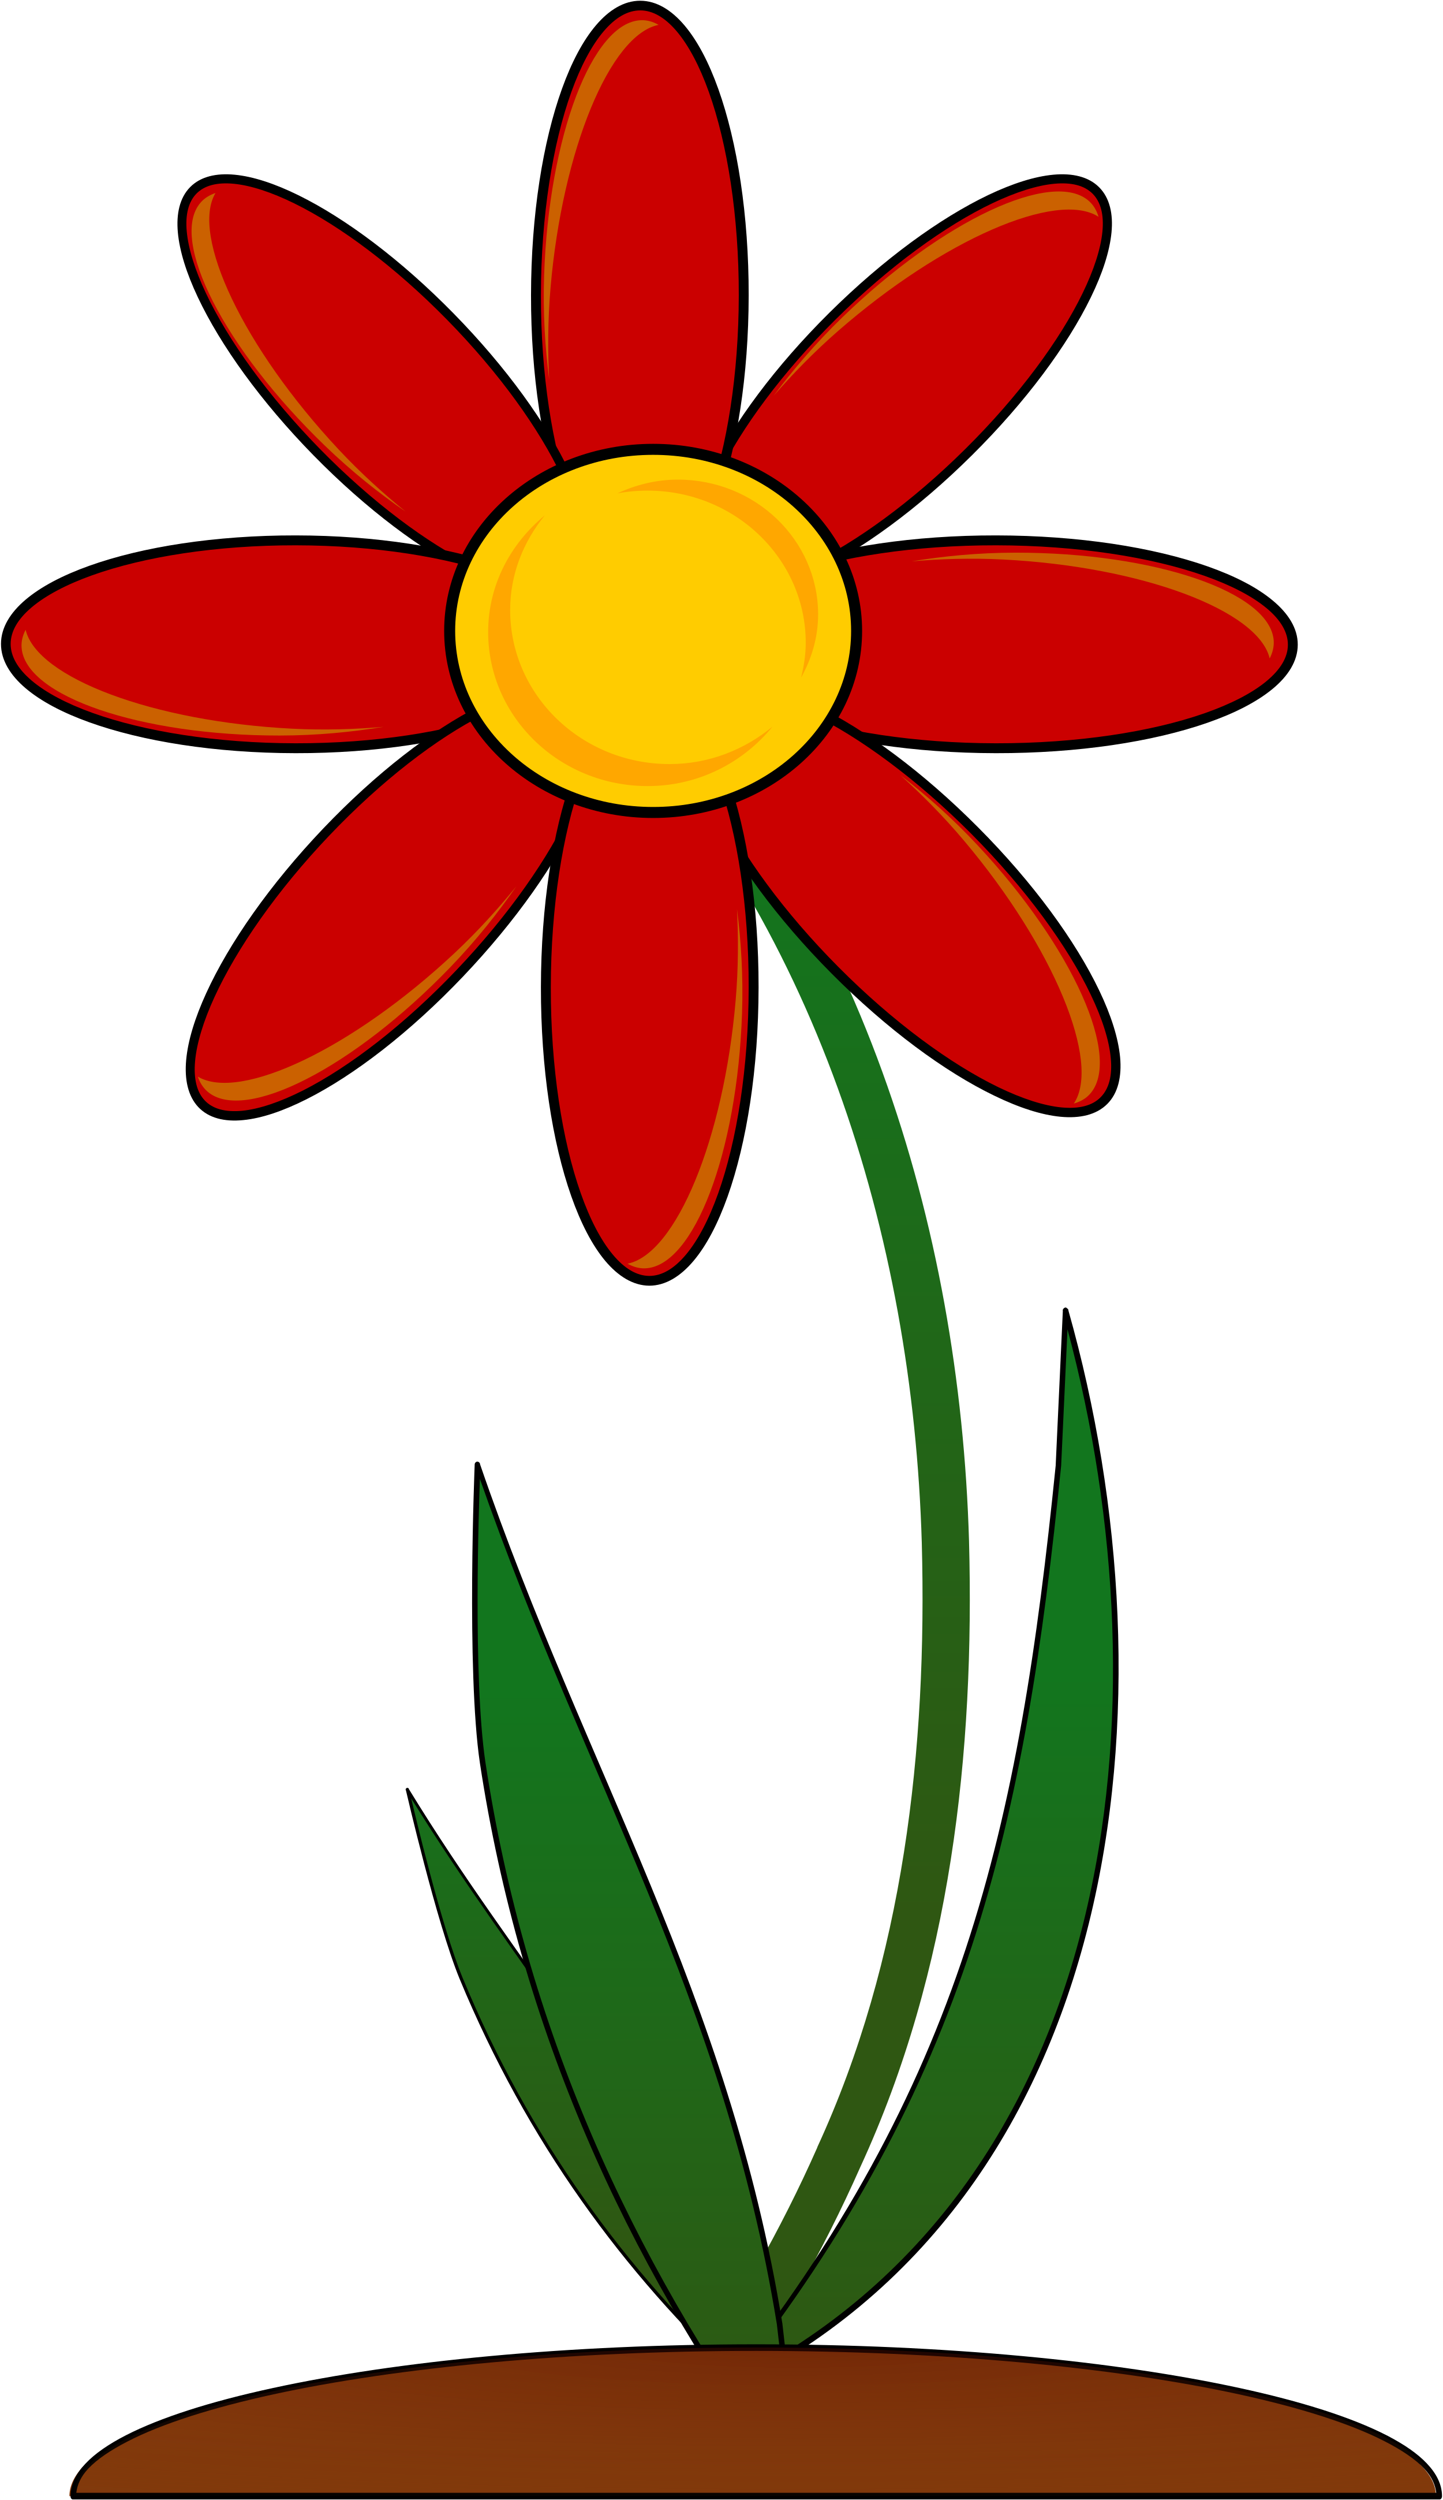
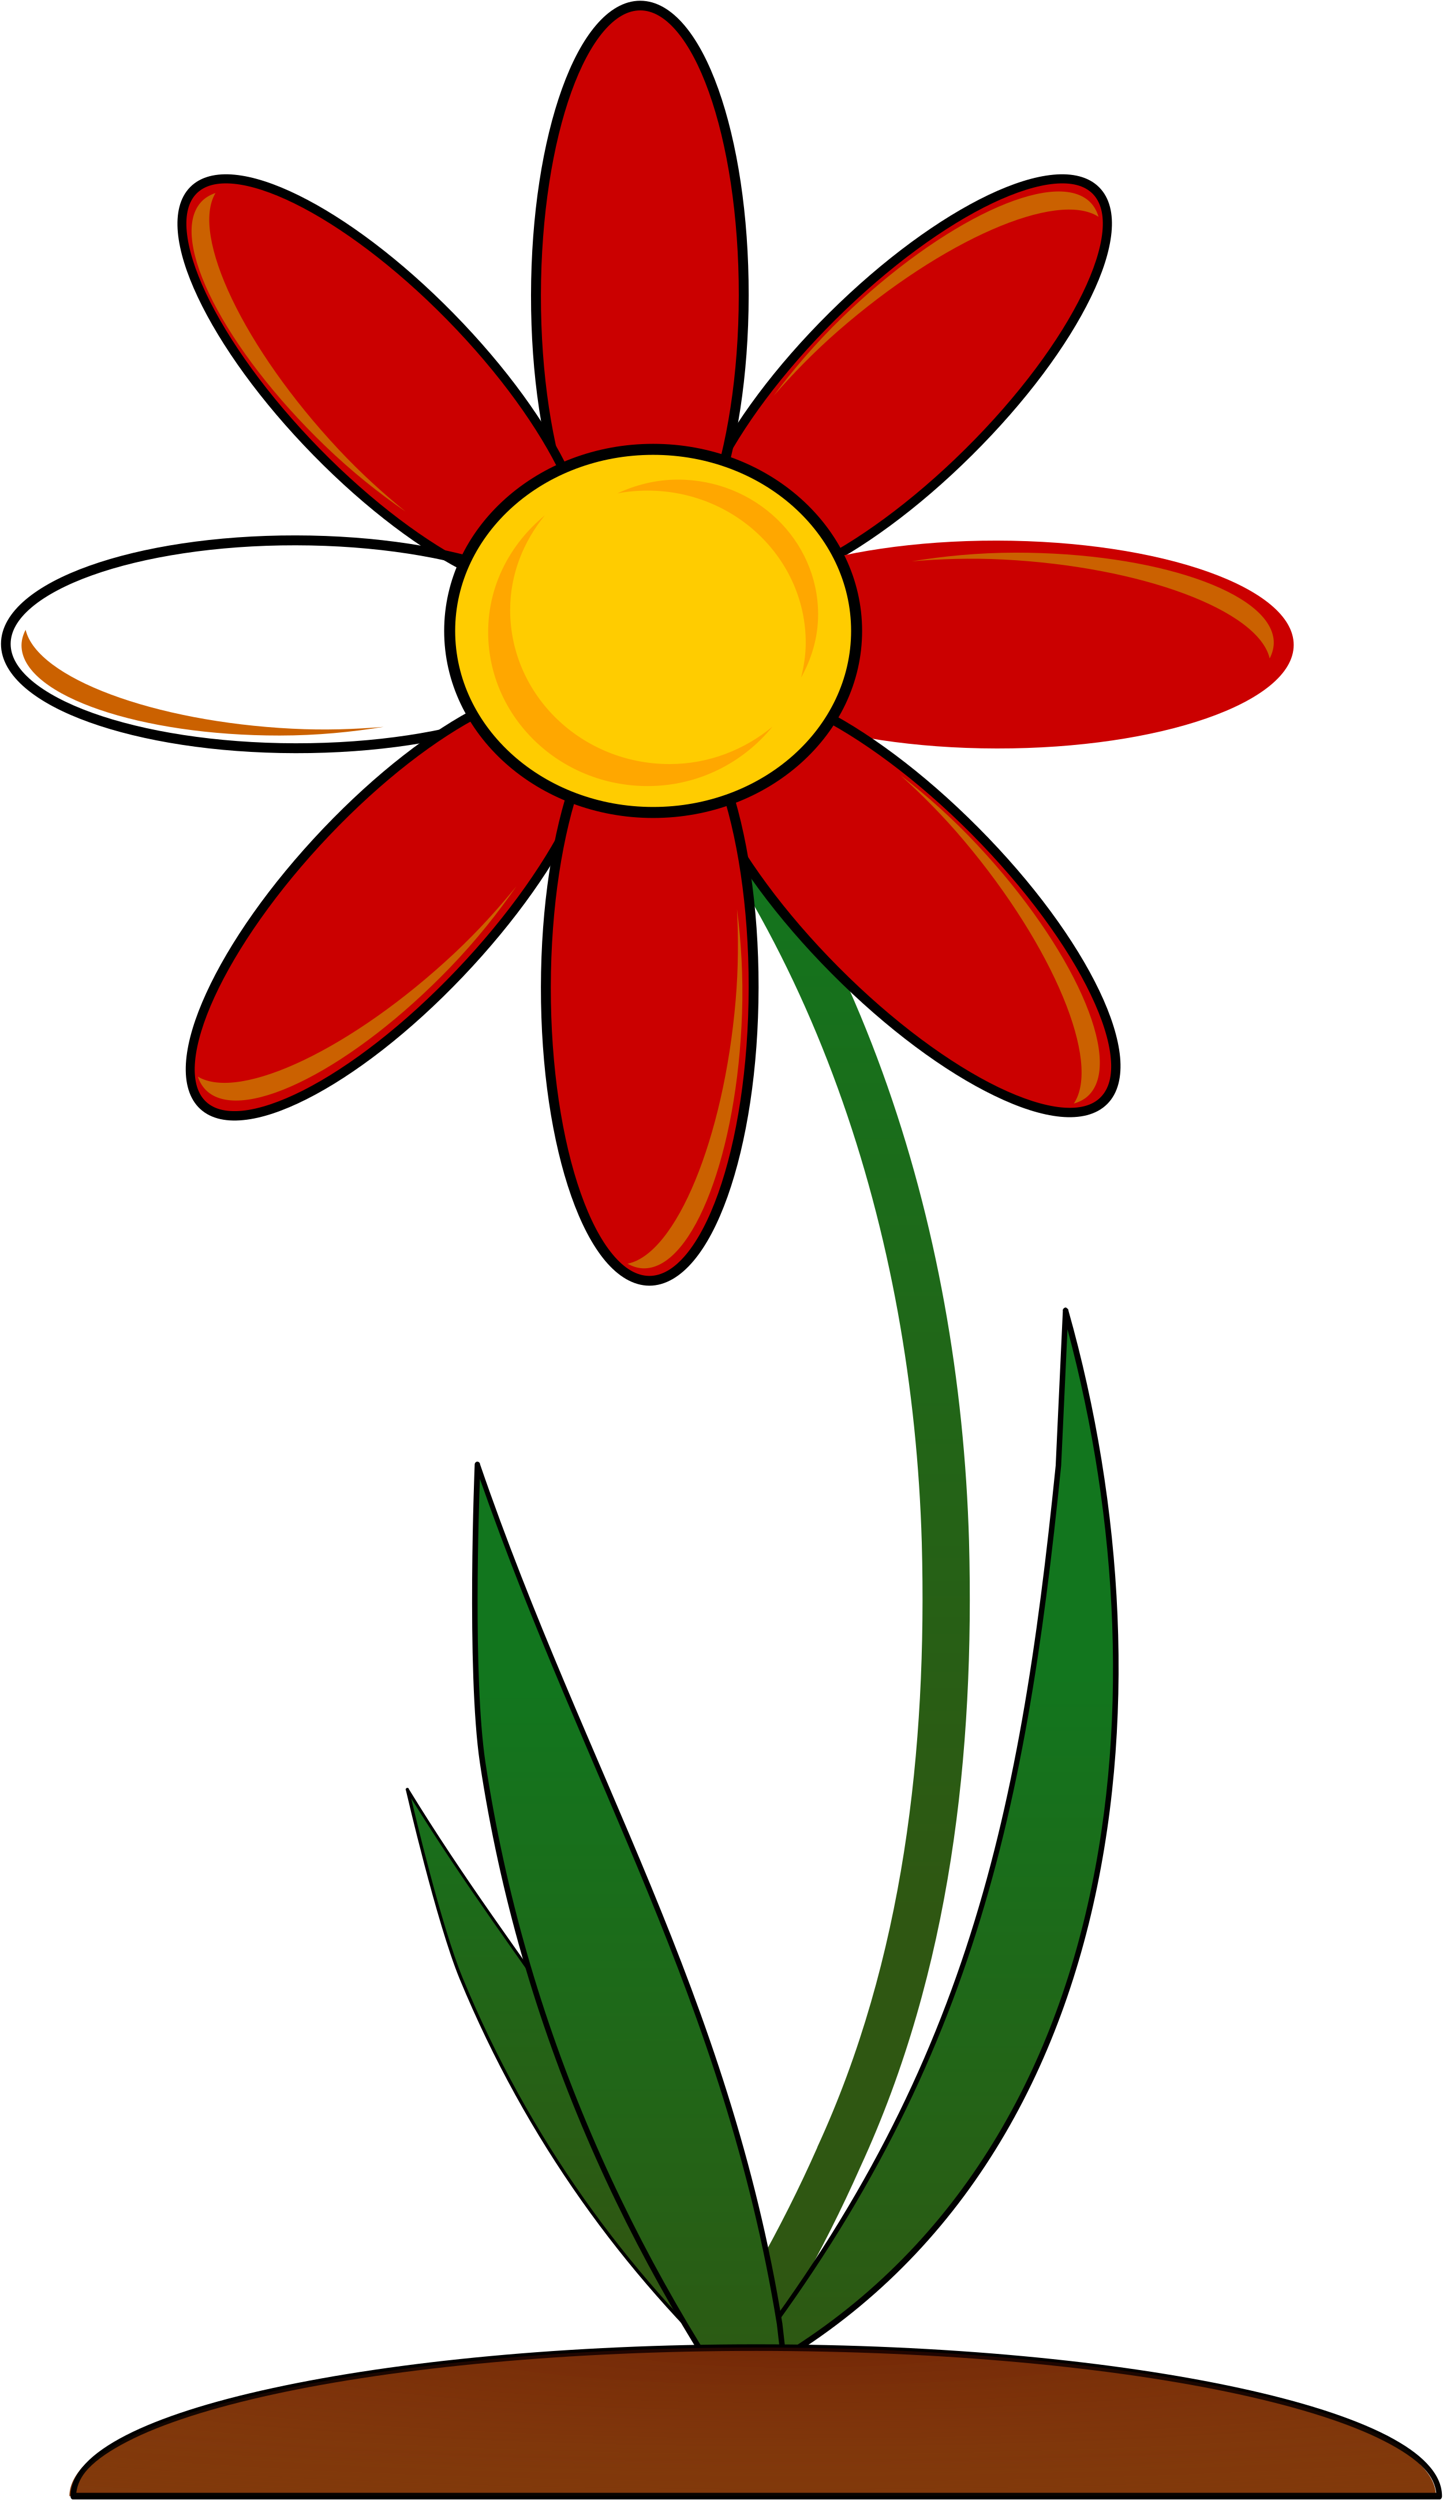
<svg xmlns="http://www.w3.org/2000/svg" xmlns:xlink="http://www.w3.org/1999/xlink" version="1.0" viewBox="0 0 164 284">
  <defs>
    <linearGradient id="a">
      <stop stop-color="#12761e" offset="0" />
      <stop stop-color="#2f5712" offset="1" />
    </linearGradient>
    <linearGradient id="f" x1="773.45" x2="773.45" y1="131" y2="189" gradientTransform="matrix(.462 0 0 2.162 -265.16 -190.52)" gradientUnits="userSpaceOnUse" xlink:href="#a" />
    <radialGradient id="b" cx="109.8" cy="1503" r="71.718" gradientTransform="matrix(2.583 0 0 .292 -193.05 -172.41)" gradientUnits="userSpaceOnUse">
      <stop stop-color="#5c0a00" offset="0" />
      <stop stop-color="#914412" stop-opacity="0" offset="1" />
    </radialGradient>
    <linearGradient id="e" x1="570.5" x2="570.5" y1="230.32" y2="278.94" gradientTransform="matrix(.606 0 0 1.651 -265.21 -190.52)" gradientUnits="userSpaceOnUse" xlink:href="#a" />
    <linearGradient id="d" x1="465.05" x2="465.05" y1="291.87" y2="340.49" gradientTransform="matrix(.762 0 0 1.312 -265.15 -190.46)" gradientUnits="userSpaceOnUse" xlink:href="#a" />
    <linearGradient id="c" x1="609.06" x2="609.06" y1="215.58" y2="264.2" gradientTransform="matrix(.564 0 0 1.772 -265.15 -190.46)" gradientUnits="userSpaceOnUse" xlink:href="#a" />
  </defs>
  <g transform="translate(.012 -.034)" fill-rule="evenodd">
    <path d="m52.403 224.81c7.644 18.47 18.633 33.35 31.698 45.59 0 0 1.514 1.47 2.105 1.99l-4.531-12.03c-9.691-22.86-22.881-36.54-35.385-56.99 0 0 3.491 15.05 6.113 21.44z" fill="url(#d)" />
    <path d="m46.219 203.12c-0.012 0.01-0.022 0.02-0.031 0.04-0.026 0.01-0.047 0.03-0.063 0.06-0.012 0.01-0.022 0.02-0.031 0.03-1e-3 0.01-1e-3 0.02 0 0.03-4e-3 0.02-4e-3 0.04 0 0.06l0.031 0.07c0.027 0.11 3.465 15 6.094 21.4 7.654 18.5 18.667 33.41 31.75 45.66 0 0 1.491 1.47 2.093 2 0.019 0.01 0.04 0.02 0.063 0.03 0.019 0.01 0.04 0.02 0.063 0.03 0.033 0 0.065-0.01 0.093-0.03 0.026-0.02 0.047-0.04 0.063-0.06 0.011-0.01 0.022-0.02 0.031-0.03 1e-3 -0.01 1e-3 -0.02 0-0.03 3e-3 -0.03 3e-3 -0.05 0-0.07 1e-3 -0.01 1e-3 -0.02 0-0.03 1e-3 -0.01 1e-3 -0.02 0-0.03l-4.531-12c1e-3 -0.01 1e-3 -0.02 0-0.03-9.695-22.87-22.893-36.54-35.375-56.94-0.013-0.02-0.019-0.04-0.031-0.06v-0.03c-0.01-0.01-0.02-0.02-0.032-0.03-0.028-0.02-0.06-0.03-0.094-0.04h-0.093zm0.5 1.19c12.338 19.94 25.256 33.6 34.781 56.07l4.25 11.28c-0.664-0.63-1.531-1.47-1.531-1.47-13.049-12.22-24.024-27.05-31.657-45.5-2.443-5.95-5.452-18.71-5.843-20.38z" />
    <path d="m69.781 74.625c-1.037 0.089-1.93 0.769-2.292 1.746-0.361 0.976-0.125 2.074 0.605 2.817 24.426 25.332 35.626 61.122 36.656 96.062 0.63 23.5-2.07 47.43-11.875 68.69v0.03c-4.149 9.38-9.273 18.33-15.063 26.84-0.569 0.79-0.664 1.83-0.249 2.72 0.416 0.88 1.277 1.47 2.25 1.53 0.973 0.07 1.906-0.4 2.437-1.22 5.948-8.74 11.234-17.97 15.531-27.68 10.289-22.31 12.979-47.06 12.339-71.07-1.05-35.97-12.543-73.06-38.151-99.621-0.562-0.601-1.368-0.912-2.188-0.844z" fill="url(#f)" />
    <path d="m121.04 148.89c12.45 43.93 6.7 100.84-38.895 122.68 27.555-34.53 33.915-63.86 38.075-105.06l0.82-17.62" fill="url(#e)" />
    <path d="m121.03 148.56-0.03 0.03h-0.03l-0.03 0.03h-0.03c-0.03 0.03-0.05 0.06-0.07 0.1l-0.03 0.03-0.03 0.06c-0.01 0.05-0.01 0.11 0 0.16l-0.81 17.5v0.03c-4.16 41.12-10.47 70.36-37.908 104.78-0.013 0.02-0.048 0.02-0.062 0.03-1e-3 0.01-1e-3 0.02 0 0.03-0.01 0.02-0.022 0.02-0.031 0.04-0.011-0.01-0.021-0.01-0.031 0-1e-3 0.01-1e-3 0.02 0 0.03-0.016 0.03-0.026 0.06-0.032 0.09-0.015 0.03-0.026 0.06-0.031 0.09-1e-3 0.01-1e-3 0.02 0 0.03 0.01 0.02 0.02 0.03 0.031 0.04-2e-3 0.02-2e-3 0.04 0 0.06h0.032c-1e-3 0.01-1e-3 0.02 0 0.03 0.027 0.03 0.058 0.05 0.093 0.06 0.037 0.03 0.079 0.05 0.125 0.07h0.156c0.012-0.01 0.022-0.03 0.032-0.04 0.021-0.01 0.041-0.02 0.062-0.03 0.011-0.01 0.022-0.02 0.032-0.03 22.822-10.97 35.692-30.7 41.282-53.19s3.91-47.72-2.31-69.71v-0.07c-0.02-0.05-0.06-0.09-0.1-0.12l-0.03-0.03c-0.03-0.03-0.06-0.05-0.09-0.07-0.02-0.01-0.04-0.02-0.07-0.03h-0.09zm0.28 2.47c5.75 21.43 7.21 45.72 1.81 67.41-5.45 21.95-17.93 41.16-39.839 52.15 26.809-34.07 33.199-63.31 37.309-104.06l0.72-15.5z" />
    <path d="m54.849 200.32c4.578 30.14 16.541 56.32 33.281 79.44 0 0 1.917 2.75 2.688 3.75l-2.219-19.44c-6.063-37.37-22.349-62.67-34.344-97.62 0 0-0.953 23.46 0.594 33.87z" fill="url(#c)" />
    <path d="m54.219 166.06c-0.111 0.02-0.206 0.09-0.25 0.19-0.019 0.04-0.03 0.08-0.031 0.13 0 0-0.967 23.44 0.593 33.93 4.586 30.19 16.579 56.41 33.344 79.57 0 0 1.899 2.76 2.687 3.78 0.085 0.12 0.248 0.17 0.387 0.11 0.138-0.06 0.213-0.22 0.176-0.36l-2.219-19.44c-6.067-37.4-22.366-62.71-34.344-97.56-0.014-0.05-0.017-0.09-0.031-0.13-0.042-0.13-0.171-0.22-0.312-0.22zm0.312 1.97c11.95 34.18 27.789 59.28 33.75 96.03l2.094 18.22c-0.854-1.18-2-2.75-2-2.75-16.716-23.09-28.649-49.23-33.219-79.31-1.439-9.68-0.723-29.58-0.625-32.19z" />
    <path transform="matrix(.753 0 0 1 -193.55 -172.39)" d="m267.5 455.97a103.12 16.875 0 0 1 206.25 0h-103.13z" fill="#81390b" />
    <path d="m110.18 51.411c-12.244 12.142-25.651 18.537-29.924 14.276-4.274-4.262 2.195-17.574 14.44-29.716 12.244-12.142 25.654-18.538 29.924-14.276 4.28 4.261-2.19 17.574-14.44 29.716z" fill="#cb0000" />
    <path d="m124.9 21.299c-1.21-1.207-3.05-1.619-5.19-1.42-2.14 0.198-4.64 0.993-7.39 2.302-5.49 2.62-11.93 7.288-18.087 13.393-6.158 6.106-10.87 12.499-13.52 17.952-1.325 2.726-2.13 5.209-2.336 7.339-0.206 2.129 0.203 3.952 1.414 5.16 1.211 1.207 3.043 1.619 5.186 1.42 2.142-0.198 4.641-0.993 7.387-2.302 5.491-2.62 11.936-7.288 18.086-13.393 6.16-6.106 10.87-12.499 13.52-17.952 1.33-2.726 2.13-5.209 2.34-7.339 0.21-2.129-0.2-3.952-1.41-5.16zm-0.74 0.734c0.92 0.923 1.31 2.37 1.12 4.315-0.19 1.944-0.96 4.338-2.25 6.99-2.57 5.305-7.22 11.64-13.31 17.677-6.09 6.036-12.475 10.643-17.816 13.191-2.671 1.274-5.081 2.03-7.037 2.211-1.956 0.182-3.41-0.202-4.336-1.125-0.926-0.924-1.308-2.371-1.12-4.316 0.188-1.944 0.954-4.338 2.243-6.99 2.578-5.305 7.229-11.64 13.316-17.676 6.09-6.037 12.47-10.644 17.81-13.192 2.68-1.274 5.08-2.03 7.04-2.211 1.96-0.182 3.41 0.202 4.34 1.126z" />
    <path d="m84.582 33.519c-0.026 18.167-5.337 32.904-11.854 32.895-6.517-8e-3 -11.786-14.76-11.76-32.927s5.337-32.904 11.854-32.895c6.517 0.009 11.786 14.76 11.76 32.927z" fill="#cb0000" />
    <path d="m72.756 0.117c-1.846-0.003-3.557 1.051-5.036 2.791-1.479 1.74-2.774 4.19-3.861 7.208-2.175 6.036-3.507 14.309-3.52 23.445-0.013 9.135 1.295 17.412 3.453 23.454 1.079 3.021 2.367 5.474 3.841 7.218s3.181 2.802 5.028 2.804c1.846 3e-3 3.556-1.051 5.035-2.79 1.479-1.74 2.774-4.19 3.862-7.208 2.175-6.036 3.506-14.309 3.519-23.445 0.013-9.135-1.294-17.412-3.452-23.454-1.079-3.021-2.367-5.474-3.841-7.218-1.474-1.744-3.181-2.802-5.028-2.804zm-1e-3 1.097c1.412 0.002 2.811 0.799 4.157 2.392s2.595 3.95 3.644 6.889c2.1 5.878 3.41 14.066 3.397 23.098-0.013 9.031-1.347 17.216-3.463 23.088-1.058 2.936-2.313 5.29-3.664 6.879s-2.752 2.382-4.164 2.38-2.811-0.799-4.157-2.391c-1.346-1.593-2.595-3.951-3.645-6.889-2.099-5.878-3.409-14.066-3.396-23.098 0.013-9.031 1.346-17.216 3.462-23.088 1.058-2.936 2.314-5.29 3.665-6.879 1.35-1.589 2.752-2.382 4.164-2.38z" />
    <path d="m51.08 36.011c11.942 12.175 18.232 25.506 14.041 29.756-4.192 4.249-17.285-2.184-29.226-14.359-11.942-12.176-18.232-25.506-14.041-29.756 4.192-4.249 17.285 2.183 29.226 14.359z" fill="#cb0000" />
    <path d="m21.599 21.288c-1.187 1.204-1.592 3.026-1.397 5.156 0.196 2.13 0.977 4.615 2.265 7.345 2.576 5.46 7.167 11.866 13.172 17.989 6.005 6.122 12.292 10.808 17.655 13.443 2.681 1.317 5.123 2.118 7.218 2.323 2.094 0.204 3.887-0.202 5.075-1.407 1.187-1.204 1.592-3.025 1.397-5.155-0.196-2.13-0.977-4.616-2.265-7.346-2.576-5.46-7.167-11.866-13.172-17.988-6.005-6.123-12.292-10.809-17.655-13.443-2.681-1.318-5.124-2.119-7.218-2.323-2.094-0.205-3.887 0.202-5.075 1.406zm0.721 0.735c0.909-0.921 2.332-1.3 4.244-1.114 1.913 0.187 4.267 0.95 6.875 2.231 5.217 2.563 11.449 7.188 17.385 13.241 5.937 6.053 10.468 12.401 12.974 17.713 1.253 2.656 1.996 5.051 2.175 6.996 0.178 1.945-0.199 3.392-1.108 4.312-0.908 0.921-2.331 1.301-4.243 1.114-1.913-0.187-4.267-0.949-6.876-2.231-5.217-2.563-11.448-7.187-17.384-13.24-5.937-6.053-10.468-12.402-12.974-17.713-1.253-2.656-1.996-5.052-2.175-6.997-0.178-1.945 0.199-3.391 1.107-4.312z" />
-     <path d="m33.704 61.443c18.185 0.026 32.937 5.336 32.928 11.854-9e-3 6.517-14.775 11.785-32.96 11.759s-32.936-5.336-32.927-11.854c0.009-6.517 14.775-11.785 32.959-11.759z" fill="#cb0000" />
    <path d="m0.1 73.173c-0.003 1.847 1.052 3.557 2.793 5.036s4.194 2.774 7.215 3.862c6.042 2.175 14.323 3.506 23.468 3.519 9.144 0.013 17.429-1.294 23.477-3.452 3.024-1.079 5.48-2.367 7.225-3.841 1.746-1.474 2.805-3.181 2.807-5.028 3e-3 -1.847-1.052-3.557-2.793-5.036s-4.194-2.774-7.215-3.861c-6.042-2.176-14.323-3.507-23.467-3.52-9.145-0.013-17.43 1.295-23.478 3.452-3.023 1.079-5.479 2.367-7.225 3.841s-2.805 3.182-2.807 5.028zm1.098 2e-3c0.002-1.412 0.8-2.811 2.394-4.157 1.594-1.346 3.954-2.595 6.896-3.645 5.883-2.099 14.08-3.409 23.12-3.396s17.233 1.346 23.111 3.462c2.939 1.058 5.295 2.314 6.885 3.665 1.591 1.35 2.385 2.751 2.383 4.163-2e-3 1.413-0.8 2.812-2.394 4.158s-3.954 2.595-6.896 3.644c-5.883 2.099-14.079 3.41-23.12 3.397-9.04-0.013-17.233-1.347-23.11-3.463-2.939-1.058-5.296-2.314-6.886-3.664-1.59-1.351-2.385-2.752-2.383-4.164z" />
    <path d="m37.154 94.584c12.009-12.609 25.157-19.251 29.348-14.825 4.191 4.425-2.153 18.251-14.162 30.861s-25.156 19.25-29.348 14.83c-4.191-4.43 2.154-18.26 14.162-30.866z" fill="#cb0000" />
    <path d="m22.534 125.8c1.188 1.25 2.985 1.68 5.085 1.47 2.101-0.2 4.553-1.03 7.245-2.39 5.385-2.72 11.703-7.57 17.742-13.91s10.66-12.977 13.259-18.64c1.299-2.831 2.089-5.41 2.291-7.621 0.202-2.212-0.199-4.105-1.387-5.359s-2.984-1.681-5.085-1.475-4.552 1.031-7.245 2.391c-5.385 2.72-11.703 7.568-17.742 13.909-6.039 6.345-10.66 12.975-13.258 18.645-1.3 2.83-2.09 5.41-2.292 7.62-0.201 2.21 0.2 4.1 1.387 5.36zm0.725-0.76c-0.908-0.96-1.282-2.47-1.098-4.48 0.184-2.02 0.936-4.51 2.2-7.26 2.528-5.51 7.089-12.09 13.059-18.362 5.97-6.268 12.232-11.053 17.47-13.699 2.62-1.323 4.983-2.108 6.901-2.297 1.918-0.188 3.345 0.211 4.253 1.17 0.908 0.958 1.282 2.461 1.098 4.481-0.184 2.019-0.936 4.505-2.2 7.26-2.528 5.508-7.089 12.087-13.059 18.357s-12.231 11.05-17.47 13.7c-2.62 1.32-4.982 2.11-6.901 2.3-1.918 0.18-3.344-0.21-4.253-1.17z" />
    <path d="m113.3 61.443c18.62 0.026 33.73 5.336 33.72 11.854-0.01 6.517-15.13 11.785-33.75 11.759-18.624-0.026-33.729-5.336-33.72-11.854 9e-3 -6.517 15.129-11.785 33.75-11.759z" fill="#cb0000" />
-     <path d="m78.892 73.173c-2e-3 1.847 1.077 3.557 2.86 5.036 1.784 1.479 4.295 2.774 7.388 3.862 6.187 2.175 14.67 3.506 24.03 3.519s17.85-1.294 24.04-3.452c3.1-1.079 5.61-2.367 7.4-3.841s2.87-3.181 2.87-5.028c0.01-1.847-1.07-3.557-2.86-5.036-1.78-1.479-4.29-2.774-7.38-3.861-6.19-2.176-14.67-3.507-24.03-3.52-9.37-0.013-17.852 1.295-24.045 3.452-3.096 1.079-5.611 2.367-7.398 3.841-1.788 1.474-2.872 3.182-2.875 5.028zm1.125 2e-3c2e-3 -1.412 0.819-2.811 2.451-4.157s4.049-2.595 7.061-3.645c6.025-2.099 14.421-3.409 23.671-3.396 9.26 0.013 17.65 1.346 23.67 3.462 3.01 1.058 5.42 2.314 7.05 3.665 1.63 1.35 2.44 2.751 2.44 4.163 0 1.413-0.82 2.812-2.45 4.158s-4.05 2.595-7.06 3.644c-6.03 2.099-14.42 3.41-23.68 3.397-9.25-0.013-17.644-1.347-23.663-3.463-3.009-1.058-5.422-2.314-7.051-3.664-1.628-1.351-2.441-2.752-2.439-4.164z" />
    <path d="m110.87 94.421c12.48 12.549 19.06 26.289 14.68 30.669s-18.07-2.25-30.556-14.8c-12.483-12.549-19.059-26.287-14.677-30.667 4.381-4.38 18.069 2.25 30.553 14.798z" fill="#cb0000" />
    <path d="m79.844 79.215c-1.241 1.241-1.665 3.119-1.46 5.314 0.204 2.195 1.02 4.757 2.367 7.57 2.693 5.627 7.492 12.231 13.77 18.541 6.279 6.31 12.849 11.14 18.459 13.85 2.8 1.36 5.35 2.19 7.54 2.4s4.07-0.21 5.31-1.45 1.66-3.12 1.46-5.32c-0.21-2.19-1.02-4.75-2.37-7.57-2.69-5.62-7.49-12.23-13.77-18.535-6.28-6.31-12.849-11.139-18.455-13.855-2.803-1.357-5.356-2.183-7.546-2.394-2.189-0.211-4.063 0.209-5.305 1.449zm0.754 0.758c0.949-0.949 2.437-1.34 4.437-1.148 1.999 0.193 4.46 0.979 7.187 2.299 5.454 2.642 11.968 7.408 18.178 13.646 6.2 6.24 10.94 12.78 13.56 18.26 1.31 2.73 2.09 5.2 2.27 7.21 0.19 2-0.21 3.49-1.16 4.44-0.94 0.95-2.43 1.34-4.43 1.15s-4.46-0.98-7.19-2.3c-5.45-2.64-11.97-7.41-18.173-13.65-6.206-6.24-10.943-12.778-13.563-18.252-1.31-2.737-2.087-5.206-2.273-7.211-0.187-2.005 0.208-3.495 1.157-4.444z" />
    <path d="m85.735 112.22c-0.026 18.41-5.337 33.34-11.854 33.33-6.518-0.01-11.786-14.95-11.76-33.36 0.026-18.403 5.337-33.333 11.854-33.324s11.786 14.953 11.76 33.354z" fill="#cb0000" />
    <path d="m73.881 78.281c-1.847-3e-3 -3.557 1.065-5.036 2.827s-2.774 4.245-3.862 7.302c-2.175 6.115-3.506 14.5-3.519 23.75-0.013 9.26 1.294 17.64 3.452 23.76 1.079 3.06 2.367 5.55 3.841 7.32 1.474 1.76 3.181 2.83 5.028 2.84 1.846 0 3.557-1.07 5.036-2.83s2.774-4.25 3.861-7.3c2.175-6.12 3.507-14.5 3.52-23.75 0.013-9.26-1.295-17.644-3.453-23.765-1.078-3.061-2.367-5.547-3.841-7.313-1.473-1.767-3.181-2.839-5.027-2.841zm-2e-3 1.111c1.412 2e-3 2.811 0.81 4.157 2.423 1.346 1.614 2.595 4.002 3.645 6.979 2.099 5.955 3.409 14.246 3.396 23.396s-1.346 17.45-3.462 23.39c-1.058 2.98-2.314 5.36-3.665 6.97-1.35 1.61-2.752 2.42-4.164 2.42-1.412-0.01-2.811-0.81-4.157-2.43-1.346-1.61-2.595-4-3.644-6.98-2.099-5.95-3.41-14.25-3.397-23.4s1.347-17.438 3.463-23.387c1.058-2.975 2.314-5.36 3.664-6.969 1.351-1.61 2.752-2.414 4.164-2.412z" />
    <path d="m97.231 71.666c0 11.385-10.36 20.625-23.125 20.625s-23.125-9.24-23.125-20.625 10.36-20.625 23.125-20.625 23.125 9.24 23.125 20.625z" fill="#fc0" />
    <path d="m74.218 50.451c-13.066 0-23.75 9.486-23.75 21.25s10.684 21.25 23.75 21.25c13.067 0 23.75-9.486 23.75-21.25s-10.683-21.25-23.75-21.25zm0 1.25c12.464 0 22.5 8.994 22.5 20s-10.036 20-22.5 20c-12.463 0-22.5-8.994-22.5-20s10.037-20 22.5-20z" />
    <path d="m61.906 58.577c-3.9 3.211-6.438 7.918-6.438 13.25 0 9.66 8.12 17.5 18.125 17.5 5.783 0 10.868-2.675 14.188-6.75-3.165 2.606-7.205 4.25-11.688 4.25-10.005 0-18.125-7.84-18.125-17.5 0-4.077 1.514-7.774 3.938-10.75z" fill="#ffa700" />
    <path d="m77.031 54.515c-2.476 0-4.784 0.593-6.875 1.562 1.112-0.207 2.262-0.312 3.437-0.312 9.92 0 17.969 7.75 17.969 17.281 0 1.374-0.215 2.687-0.531 3.969 1.199-2.151 1.937-4.579 1.937-7.188 0-8.452-7.14-15.312-15.937-15.312z" fill="#ffa700" />
    <path d="m85.939 266.33c-21.445 0-40.869 1.91-54.946 4.97-7.039 1.52-12.746 3.34-16.708 5.37-1.981 1.02-3.518 2.08-4.588 3.22-1.07 1.13-1.694 2.37-1.694 3.69-0.003 0.1 0.025 0.19 0.079 0.27 0.054 0.07 0.127 0.11 0.203 0.1h155.3c0.08 0.01 0.15-0.03 0.21-0.1 0.05-0.08 0.08-0.17 0.08-0.27 0-1.32-0.63-2.56-1.7-3.69-1.07-1.14-2.61-2.2-4.59-3.22-3.96-2.03-9.67-3.85-16.7-5.37-14.08-3.06-33.51-4.97-54.951-4.97zm0 0.75c21.421 0 40.821 1.88 54.851 4.93 7.02 1.53 12.69 3.34 16.59 5.35 1.95 1 3.47 2.03 4.47 3.09 0.88 0.93 1.26 1.86 1.37 2.75h-154.56c0.104-0.89 0.488-1.82 1.365-2.75 1-1.06 2.521-2.09 4.471-3.09 3.9-2.01 9.573-3.82 16.59-5.35 14.034-3.05 33.431-4.93 54.852-4.93z" />
    <path d="m102.34 88.108c2.4 2.168 4.86 4.623 7.25 7.469 10.16 12.063 15.56 25.153 12.44 29.813 0.71-0.2 1.31-0.53 1.78-1.03 3.79-4.04-1.88-16.72-12.69-28.283-2.91-3.125-5.88-5.733-8.78-7.969z" fill="#cb6100" />
    <path d="m103.59 63.8c3.22-0.273 6.7-0.398 10.41-0.209 15.75 0.802 29.01 5.779 30.29 11.236 0.33-0.652 0.5-1.315 0.46-2.006-0.37-5.526-13.51-10.022-29.34-10.009-4.28 4e-3 -8.21 0.398-11.82 0.988z" fill="#cb6100" />
-     <path d="m62.403 43.142c-0.161-3.226-0.164-6.702 0.154-10.408 1.352-15.712 6.788-28.79 12.286-29.875-0.639-0.361-1.296-0.552-1.988-0.53-5.536 0.173-10.487 13.152-11.027 28.969-0.146 4.274 0.111 8.218 0.575 11.844z" fill="#cb6100" />
    <path d="m43.593 82.598c-3.218 0.273-6.691 0.398-10.406 0.209-15.75-0.802-29.01-5.779-30.286-11.236-0.339 0.652-0.507 1.315-0.461 2.006 0.366 5.526 13.51 10.022 29.337 10.009 4.276-4e-3 8.209-0.398 11.816-0.988z" fill="#cb6100" />
    <path d="m83.748 103.29c0.161 3.23 0.164 6.71-0.155 10.41-1.351 15.71-6.787 28.79-12.286 29.88 0.64 0.36 1.297 0.55 1.989 0.53 5.536-0.18 10.487-13.15 11.027-28.97 0.145-4.28-0.111-8.22-0.575-11.85z" fill="#cb6100" />
    <path d="m58.67 100.72c-2.039 2.5-4.362 5.09-7.079 7.63-11.518 10.77-24.309 16.85-29.121 13.98 0.234 0.69 0.595 1.27 1.123 1.72 4.23 3.58 16.594-2.75 27.579-14.15 2.968-3.08 5.416-6.18 7.498-9.18z" fill="#cb6100" />
    <path d="m87.911 44.996c2.126-2.432 4.538-4.935 7.341-7.379 11.888-10.364 24.878-15.995 29.588-12.956-0.21-0.705-0.55-1.298-1.06-1.763-4.1-3.721-16.68 2.176-28.054 13.179-3.074 2.973-5.629 5.989-7.815 8.919z" fill="#cb6100" />
    <path d="m46.093 58.156c-2.505-2.039-5.09-4.362-7.631-7.079-10.772-11.518-16.853-24.309-13.98-29.121-0.697 0.234-1.278 0.595-1.725 1.123-3.575 4.23 2.757 16.594 14.15 27.579 3.079 2.968 6.182 5.417 9.186 7.498z" fill="#cb6100" />
    <path d="m8.378 283.56c0-9.31 34.789-16.87 77.654-16.87 42.868 0 77.658 7.56 77.658 16.87h-155.31z" fill="url(#b)" fill-opacity=".368" />
  </g>
</svg>